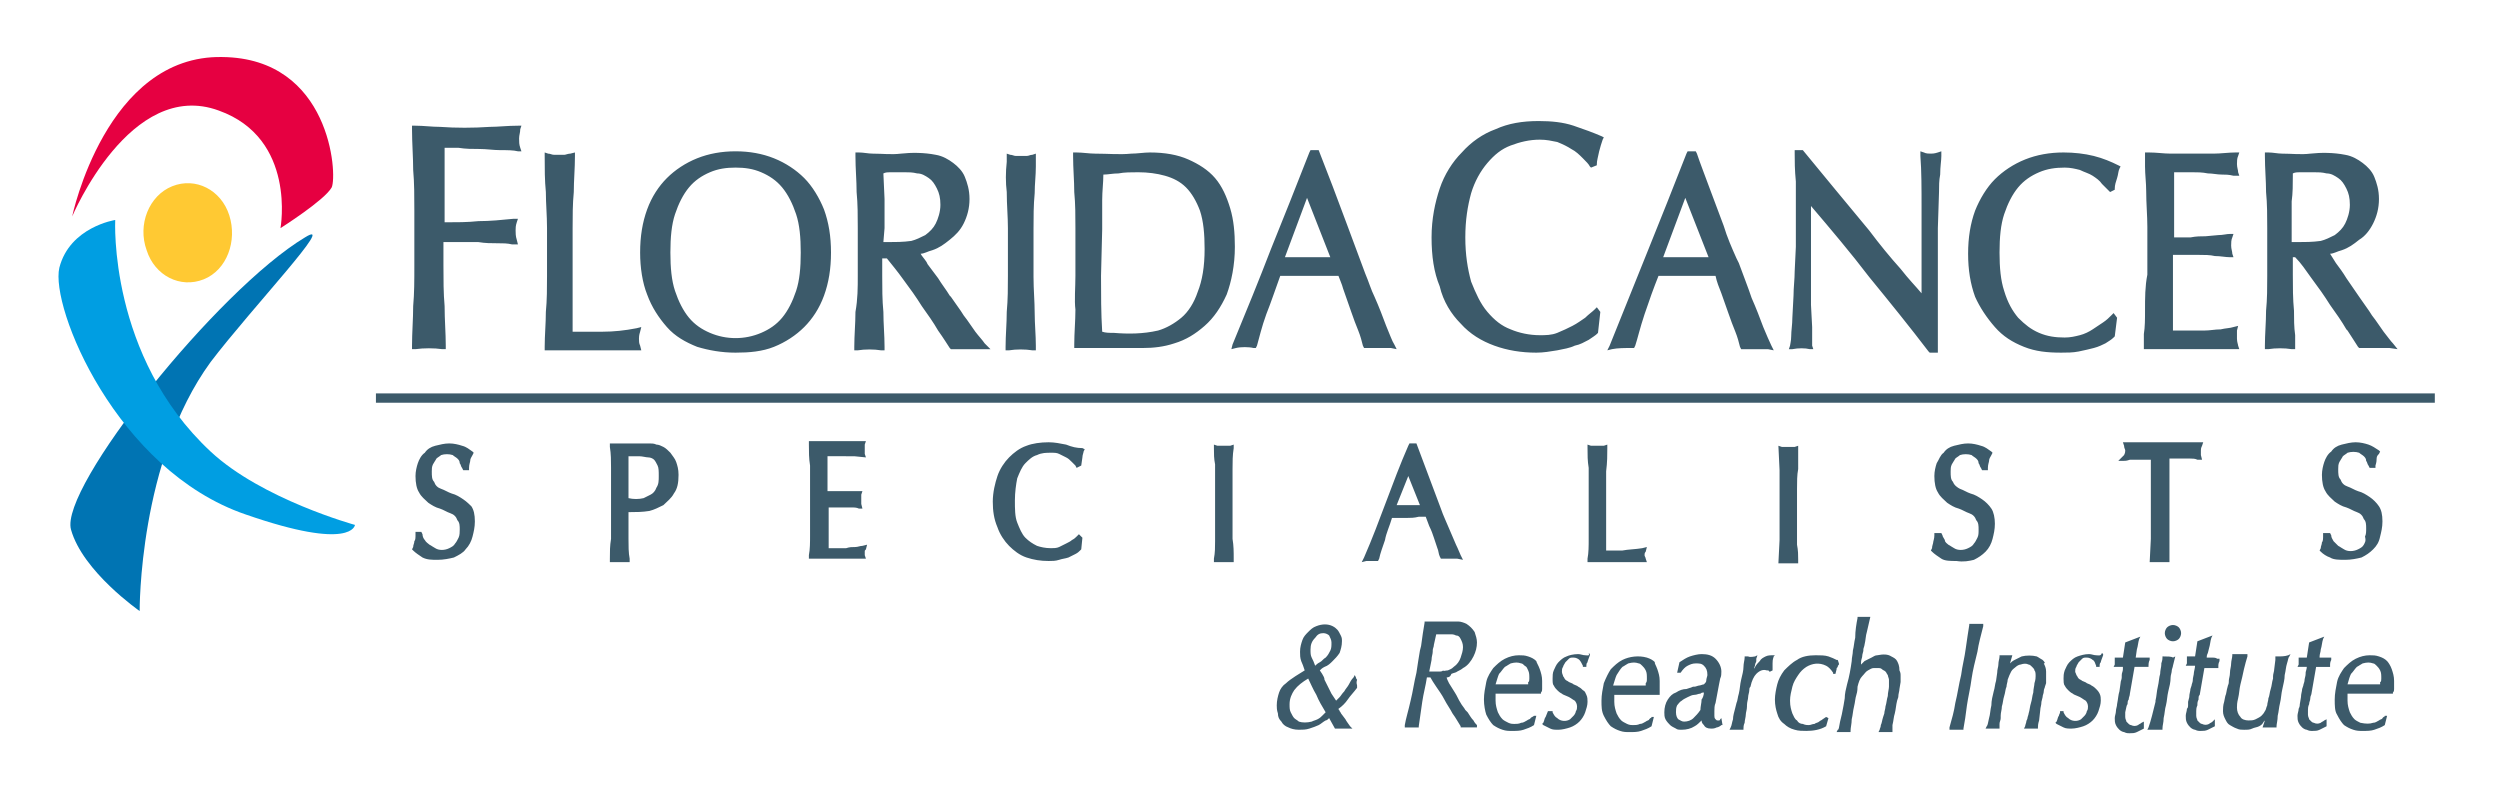
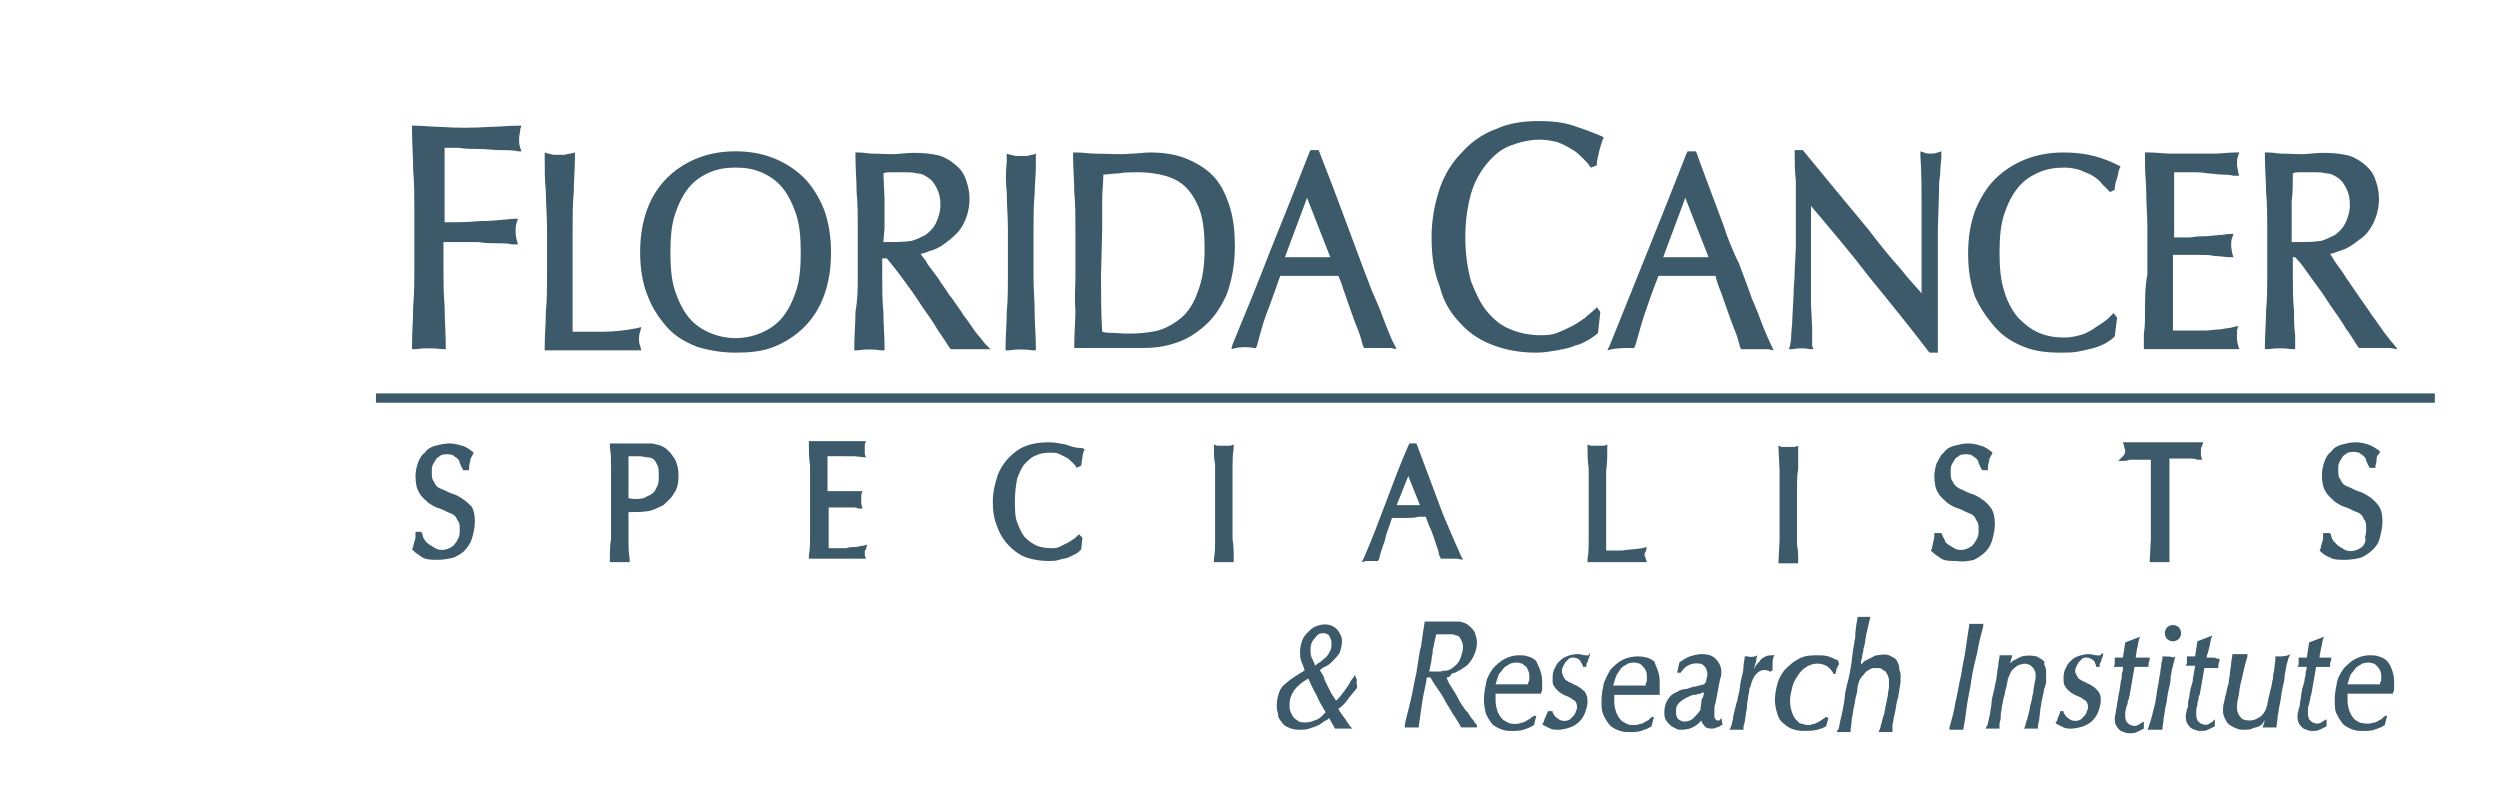
<svg xmlns="http://www.w3.org/2000/svg" version="1.1" id="Paths" x="0px" y="0px" viewBox="0 0 214.8 68" style="enable-background:new 0 0 214.8 68;" xml:space="preserve">
  <style type="text/css">
	.st0{fill:#E60041;}
	.st1{fill:#0074B3;}
	.st2{fill:#FFC933;}
	.st3{fill:#009EE2;}
	.st4{fill:#3C5A6A;}
</style>
-   <path class="st0" d="M6.2,18.6c0,0,2.9-13.9,12.9-13.7C28.4,5,29,15,28.5,16.1c-0.6,1.1-4.4,3.5-4.4,3.5s1.4-7.7-5.3-10.1  C11.2,6.7,6.2,18.6,6.2,18.6z" />
-   <path class="st1" d="M12,52.5c0,0-4.9-3.4-5.9-7s12.6-20.6,20.1-25.1c2.9-1.8-4.6,6.1-8.1,10.7C11.9,39.6,12,52.5,12,52.5z" />
-   <path class="st2" d="M12.6,21.5c0.7,2.2,2.9,3.3,4.9,2.5s2.9-3.3,2.2-5.5c-0.7-2.2-2.9-3.3-4.9-2.5C12.8,16.8,11.8,19.3,12.6,21.5z" />
-   <path class="st3" d="M9.9,18.9c0,0-3.9,0.6-4.8,4.1c-0.8,3.4,4.9,17.4,16,21.2c9.2,3.2,9.4,0.9,9.4,0.9s-8-2.2-12.4-6.3  C9.3,30.6,9.9,18.9,9.9,18.9z" />
  <path class="st4" d="M35.6,22.8v-4.7c0-1.2,0-2.4-0.1-3.5l0,0c0-1.1-0.1-2.3-0.1-3.5v-0.3h0.3c0.7,0,1.4,0.1,2.1,0.1  c1.4,0.1,2.8,0.1,4.3,0c0.7,0,1.5-0.1,2.4-0.1h0.3l-0.1,0.3c0,0.3-0.1,0.5-0.1,0.8s0,0.5,0.1,0.8l0.1,0.3h-0.3  c-0.4-0.1-0.9-0.1-1.5-0.1s-1.2-0.1-1.8-0.1s-1.2,0-1.8-0.1c-0.5,0-0.9,0-1.2,0c0,0.5,0,1.1,0,1.6c0,0.6,0,1.2,0,1.7  c0,0.6,0,1.2,0,1.7s0,0.9,0,1.4c1,0,2,0,2.9-0.1c1,0,2-0.1,3-0.2h0.4l-0.1,0.3c-0.1,0.3-0.1,0.5-0.1,0.7s0,0.5,0.1,0.8l0.1,0.4  L44,21c-0.4-0.1-0.8-0.1-1.3-0.1s-1,0-1.6-0.1c-0.5,0-1.1,0-1.6,0h-1.4v2c0,1.2,0,2.4,0.1,3.5c0,1.2,0.1,2.3,0.1,3.4V30L38,30  c-0.7-0.1-1.6-0.1-2.3,0h-0.3v-0.3c0-1.1,0.1-2.3,0.1-3.4C35.6,25.2,35.6,24.1,35.6,22.8z M46.9,16.5c0,1,0.1,2,0.1,3.1v4.1  c0,1,0,2.1-0.1,3.1c0,1-0.1,2-0.1,3v0.3h0.3c0.6,0,1.3,0,1.9,0h3.9c0.7,0,1.3,0,1.9,0h0.3L55,29.7c-0.1-0.2-0.1-0.4-0.1-0.6  c0-0.1,0-0.3,0.1-0.6l0.1-0.4l-0.4,0.1c-1,0.2-2,0.3-2.9,0.3c-0.8,0-1.7,0-2.6,0c0-1.1,0-2.3,0-3.7c0-1.5,0-3.2,0-5.2  c0-1,0-2.1,0.1-3.1c0-1,0.1-2,0.1-3.1v-0.3L49,13.2c-0.2,0-0.4,0.1-0.5,0.1c-0.3,0-0.6,0-0.9,0c-0.2,0-0.3-0.1-0.5-0.1l-0.3-0.1v0.3  C46.8,14.5,46.8,15.5,46.9,16.5z M55.6,25.3c-0.4-1-0.6-2.3-0.6-3.6c0-1.4,0.2-2.6,0.6-3.7l0,0c0.4-1.1,1-2,1.7-2.7s1.6-1.3,2.6-1.7  S62,13,63.2,13c1.2,0,2.3,0.2,3.3,0.6c1,0.4,1.9,1,2.6,1.7s1.3,1.7,1.7,2.7c0.4,1.1,0.6,2.3,0.6,3.7c0,1.4-0.2,2.6-0.6,3.7  s-1,2-1.7,2.7s-1.6,1.3-2.6,1.7c-1,0.4-2.1,0.5-3.3,0.5s-2.3-0.2-3.3-0.5c-1-0.4-1.9-0.9-2.6-1.7C56.6,27.3,56,26.4,55.6,25.3z   M57.6,21.7c0,1.3,0.1,2.4,0.4,3.3c0.3,0.9,0.7,1.7,1.2,2.3c0.5,0.6,1.1,1,1.8,1.3c1.4,0.6,3,0.6,4.4,0c0.7-0.3,1.3-0.7,1.8-1.3  c0.5-0.6,0.9-1.4,1.2-2.3c0.3-0.9,0.4-2,0.4-3.3s-0.1-2.4-0.4-3.3s-0.7-1.7-1.2-2.3c-0.5-0.6-1.1-1-1.8-1.3  c-0.7-0.3-1.4-0.4-2.2-0.4s-1.5,0.1-2.2,0.4c-0.7,0.3-1.3,0.7-1.8,1.3c-0.5,0.6-0.9,1.4-1.2,2.3C57.7,19.3,57.6,20.4,57.6,21.7z   M73.7,23.7v-4.1c0-1,0-2.1-0.1-3.1c0-1-0.1-2-0.1-3.1v-0.3h0.3c0.4,0,0.8,0.1,1.2,0.1c0.8,0,1.6,0.1,2.4,0c0.9-0.1,2-0.1,3,0.1  c0.6,0.1,1.1,0.4,1.5,0.7s0.8,0.7,1,1.2s0.4,1.1,0.4,1.9c0,0.8-0.2,1.5-0.5,2.1s-0.7,1-1.2,1.4s-0.9,0.7-1.5,0.9  c-0.4,0.1-0.7,0.3-1,0.3c0.1,0.2,0.3,0.4,0.5,0.7l0.1,0.2c0.3,0.4,0.6,0.8,0.9,1.2c0.3,0.5,0.7,1,1,1.5l0.1,0.1  c0.4,0.6,0.8,1.1,1.1,1.6c0.4,0.5,0.7,1,1,1.4s0.6,0.7,0.8,1l0.5,0.5l-0.8,0c-0.2,0-0.4,0-0.6,0h-1.2c-0.2,0-0.4,0-0.6,0h-0.2  l-0.1-0.1c-0.2-0.3-0.5-0.8-1-1.5c-0.4-0.7-0.9-1.4-1.4-2.1c-0.5-0.8-1-1.5-1.6-2.3c-0.5-0.7-1-1.3-1.4-1.8h-0.4v1.5  c0,1,0,2.1,0.1,3.1c0,1,0.1,2,0.1,3v0.3h-0.3c-0.6-0.1-1.4-0.1-2,0h-0.3v-0.3c0-1,0.1-2,0.1-3C73.7,25.7,73.7,24.7,73.7,23.7z   M75.9,20.8c0.1,0,0.3,0,0.4,0l0,0c0.6,0,1.3,0,2-0.1c0.4-0.1,0.8-0.3,1.2-0.5c0.4-0.3,0.7-0.6,0.9-1c0.2-0.4,0.4-1,0.4-1.6  s-0.1-1-0.3-1.4c-0.2-0.4-0.4-0.7-0.7-0.9c-0.3-0.2-0.6-0.4-1-0.4c-0.4-0.1-0.7-0.1-1.1-0.1c-0.5,0-0.9,0-1.2,0  c-0.2,0-0.4,0-0.6,0.1l0.1,2.2c0,0.9,0,1.7,0,2.5L75.9,20.8L75.9,20.8z M86.5,16.5c0,1.1,0.1,2.1,0.1,3.1v4.1c0,1,0,2-0.1,3.1  c0,1-0.1,2-0.1,3v0.3h0.3c0.6-0.1,1.4-0.1,2,0H89v-0.4c0-0.9-0.1-1.9-0.1-2.8c0-1-0.1-2-0.1-3.1v-4.1c0-1,0-2.1,0.1-3.1  c0-0.8,0.1-1.5,0.1-2.3v-1.1l-0.3,0.1c-0.2,0-0.3,0.1-0.5,0.1c-0.3,0-0.6,0-0.9,0c-0.2,0-0.3-0.1-0.5-0.1l-0.3-0.1v0.7  C86.4,14.8,86.4,15.7,86.5,16.5z M92.4,23.7v-4.1c0-1,0-2.1-0.1-3.1l0,0c0-1-0.1-2-0.1-3.1v-0.3h0.3c0.5,0,1.1,0.1,1.6,0.1  c1.1,0,2.1,0.1,3.1,0c0.5,0,1.1-0.1,1.6-0.1c1.3,0,2.4,0.2,3.3,0.6c0.9,0.4,1.7,0.9,2.3,1.6c0.6,0.7,1,1.6,1.3,2.6  c0.3,1,0.4,2.1,0.4,3.3c0,1.6-0.3,3-0.7,4.1c-0.5,1.1-1.1,2-1.9,2.7s-1.6,1.2-2.6,1.5c-0.9,0.3-1.8,0.4-2.7,0.4c-0.5,0-0.9,0-1.4,0  s-0.9,0-1.4,0H94c-0.5,0-0.9,0-1.4,0h-0.3v-0.3c0-1,0.1-2,0.1-3C92.3,25.8,92.4,24.7,92.4,23.7z M94.6,23.7c0,1.6,0,3.2,0.1,4.8  c0.3,0.1,0.6,0.1,1,0.1c1.2,0.1,2.5,0.1,3.8-0.2c0.7-0.2,1.4-0.6,2-1.1s1.1-1.3,1.4-2.2c0.4-1,0.6-2.2,0.6-3.7  c0-1.3-0.1-2.4-0.4-3.3c-0.3-0.8-0.7-1.5-1.2-2s-1.1-0.8-1.8-1c-0.7-0.2-1.5-0.3-2.3-0.3c-0.6,0-1.2,0-1.7,0.1  c-0.5,0-0.9,0.1-1.3,0.1c0,0.7-0.1,1.4-0.1,2.2c0,0.8,0,1.7,0,2.5L94.6,23.7L94.6,23.7z M105.9,29.6c1.2-2.9,2.3-5.6,3.3-8.2  c1.1-2.7,2.2-5.5,3.3-8.3l0.1-0.2h0.7l1.2,3.1c0.4,1.1,0.8,2.1,1.2,3.2l1.6,4.3c0.3,0.7,0.5,1.4,0.8,2c0.4,0.9,0.7,1.7,1,2.5  c0.3,0.7,0.5,1.3,0.7,1.6L120,30l-0.5-0.1c-0.2,0-0.3,0-0.5,0h-1.1c-0.2,0-0.3,0-0.5,0h-0.2l-0.1-0.2c-0.1-0.4-0.2-0.8-0.4-1.3  c-0.2-0.5-0.4-1-0.6-1.6l-0.7-2c-0.1-0.4-0.3-0.8-0.4-1.1c-0.4,0-0.7,0-1.1,0h-0.1c-0.9,0-1.8,0-2.7,0H111c-0.3,0-0.7,0-1,0  c-0.4,1.1-0.8,2.3-1.2,3.3c-0.4,1.1-0.6,2-0.8,2.7l-0.1,0.2h-0.2c-0.4-0.1-1.1-0.1-1.5,0l-0.4,0.1L105.9,29.6z M110.4,22.1  c0.3,0,0.5,0,0.8,0c0.8,0,1.5,0,2.3,0c0.3,0,0.5,0,0.8,0l-2-5.1L110.4,22.1z M125.5,27.8c0.8,0.9,1.8,1.5,2.9,1.9  c1.1,0.4,2.3,0.6,3.6,0.6c0.6,0,1.2-0.1,1.8-0.2c0.5-0.1,1.1-0.2,1.5-0.4c0.5-0.1,0.8-0.3,1.2-0.5c0.3-0.2,0.6-0.4,0.7-0.5l0.1-0.1  l0.2-1.8l-0.3-0.4l-0.2,0.2c-0.2,0.2-0.5,0.4-0.8,0.7c-0.3,0.2-0.7,0.5-1.1,0.7c-0.4,0.2-0.8,0.4-1.3,0.6s-1,0.2-1.5,0.2  c-0.9,0-1.8-0.2-2.5-0.5c-0.8-0.3-1.4-0.8-2-1.5c-0.6-0.7-1-1.6-1.4-2.6c-0.3-1.1-0.5-2.3-0.5-3.8s0.2-2.7,0.5-3.8  c0.3-1,0.8-1.9,1.4-2.6c0.6-0.7,1.2-1.2,2-1.5s1.6-0.5,2.5-0.5c0.6,0,1,0.1,1.5,0.2c0.5,0.2,0.9,0.4,1.2,0.6c0.4,0.2,0.7,0.5,1,0.8  s0.5,0.5,0.6,0.7l0.1,0.1l0.5-0.2v-0.1c0-0.3,0.1-0.6,0.2-1.1c0.1-0.4,0.2-0.7,0.3-1l0.1-0.2l-0.2-0.1c-0.7-0.3-1.5-0.6-2.4-0.9  c-0.9-0.3-1.9-0.4-3-0.4c-1.4,0-2.6,0.2-3.7,0.7c-1.1,0.4-2.1,1.1-2.9,2c-0.8,0.8-1.5,1.9-1.9,3.1s-0.7,2.6-0.7,4.2s0.2,3,0.7,4.2  C124,25.9,124.7,27,125.5,27.8z M138.5,30l-0.4,0.1l0.2-0.4c1-2.5,2.1-5.2,3.3-8.2c1.1-2.7,2.2-5.5,3.3-8.3L145,13h0.7l0.1,0.2  c0.3,0.9,0.7,1.9,1.1,3c0.4,1.1,0.8,2.1,1.2,3.2c0.3,1,0.7,1.9,1.1,2.8l0.2,0.4c0.4,1.1,0.8,2.1,1.1,3c0.4,0.9,0.7,1.7,1,2.5  c0.3,0.7,0.5,1.2,0.7,1.6l0.2,0.4l-0.5-0.1c-0.2,0-0.4,0-0.5,0h-1.1c-0.2,0-0.3,0-0.5,0h-0.2l-0.1-0.2c-0.1-0.4-0.2-0.8-0.4-1.3  s-0.4-1-0.6-1.6l-0.6-1.7c-0.2-0.5-0.4-1-0.5-1.5c-0.4,0-0.8,0-1.1,0c-1,0-1.9,0-2.7,0h-0.1c-0.3,0-0.7,0-1,0  c-0.4,1-0.8,2.1-1.2,3.3c-0.4,1.2-0.6,2.1-0.8,2.7l-0.1,0.2h-0.2C139.6,29.9,139,29.9,138.5,30z M142.9,22.1c0.3,0,0.5,0,0.8,0  c0.8,0,1.5,0,2.3,0c0.3,0,0.5,0,0.8,0l-2-5.1L142.9,22.1z M155.5,30h0.3l-0.1-0.3c0-0.1,0-0.4,0-0.7c0-0.3,0-0.6,0-0.9l-0.1-1.9  c0-0.6,0-1.1,0-1.6v-0.7c0-0.3,0-0.6,0-0.9v-0.5c0-0.3,0-0.5,0-0.7c0-1.3,0-2.3,0-3c0-0.4,0-0.8,0-1.1c1.7,2,3.4,4,5,6.1l0,0  c1.8,2.2,3.5,4.3,5.1,6.4l0.1,0.1h0.7v-1c0-0.4,0-0.8,0-1.3s0-1.1,0-1.7v-1.8c0-0.6,0-1.1,0-1.7v-1.4c0-0.5,0-1.1,0-1.8l0.1-3.1  c0-0.5,0-1,0.1-1.5c0-0.7,0.1-1.2,0.1-1.6V13l-0.3,0.1c-0.3,0.1-0.5,0.1-0.6,0.1c-0.2,0-0.4,0-0.6-0.1L165,13v0.4  c0.1,1.3,0.1,2.8,0.1,4.4c0,1.6,0,3.2,0,4.8v2.6c-0.5-0.6-1.1-1.2-1.8-2.1c-0.9-1-1.8-2.1-2.7-3.3c-1-1.2-1.9-2.3-2.9-3.5l-2.8-3.4  h-0.7v0.3c0,0.6,0,1.4,0.1,2.4v0.6c0,1,0,2.1,0,3.3c0,0.5,0,1.1,0,1.7l-0.1,2.1c0,0.7-0.1,1.4-0.1,2.1l-0.1,1.9  c0,0.6-0.1,1.1-0.1,1.6c0,0.4-0.1,0.7-0.1,0.8l-0.1,0.3h0.3C154.5,29.9,155.1,29.9,155.5,30z M171.4,28.1c0.7,0.8,1.5,1.3,2.5,1.7  c1,0.4,2,0.5,3.2,0.5c0.5,0,1,0,1.5-0.1s0.9-0.2,1.3-0.3c0.4-0.1,0.8-0.3,1-0.4c0.3-0.2,0.5-0.3,0.7-0.5l0.1-0.1l0.2-1.6l-0.3-0.4  l-0.2,0.2c-0.2,0.2-0.4,0.4-0.7,0.6s-0.6,0.4-0.9,0.6c-0.3,0.2-0.7,0.4-1.1,0.5c-0.4,0.1-0.8,0.2-1.3,0.2c-0.8,0-1.5-0.1-2.2-0.4  s-1.2-0.7-1.8-1.3c-0.5-0.6-0.9-1.3-1.2-2.3c-0.3-0.9-0.4-2-0.4-3.3s0.1-2.4,0.4-3.3c0.3-0.9,0.7-1.7,1.2-2.3c0.5-0.6,1.1-1,1.8-1.3  s1.4-0.4,2.2-0.4c0.5,0,0.9,0.1,1.3,0.2c0.4,0.2,0.8,0.3,1.1,0.5s0.6,0.4,0.8,0.7c0.2,0.2,0.4,0.4,0.6,0.6l0.1,0.1l0.4-0.2v-0.1  c0-0.3,0.1-0.6,0.2-0.9c0.1-0.3,0.1-0.6,0.2-0.8l0.1-0.2l-0.2-0.1c-0.6-0.3-1.3-0.6-2.1-0.8s-1.7-0.3-2.6-0.3  c-1.2,0-2.3,0.2-3.3,0.6c-1,0.4-1.9,1-2.6,1.7c-0.7,0.7-1.3,1.7-1.7,2.7c-0.4,1.1-0.6,2.3-0.6,3.7s0.2,2.6,0.6,3.7  C170.1,26.4,170.7,27.3,171.4,28.1z M184.3,26.7c0,0.7,0,1.4-0.1,2V30h0.3c0.6,0,1.3,0,1.9,0h3.8c0.6,0,1.3,0,1.9,0h0.3l-0.1-0.3  c0-0.1-0.1-0.3-0.1-0.6c0-0.1,0-0.2,0-0.4c0-0.1,0-0.2,0-0.3l0.1-0.4l-0.4,0.1c-0.3,0.1-0.7,0.1-1.1,0.2c-0.5,0-0.9,0.1-1.4,0.1  s-1,0-1.5,0h-1.2c0-0.3,0-0.6,0-1.1c0-0.6,0-1.3,0-2.2v-2.3c0-0.2,0-0.5,0-0.7c0-0.1,0-0.1,0-0.2c0.2,0,0.5,0,0.8,0  c0.4,0,0.9,0,1.4,0s1,0,1.4,0.1c0.5,0,0.9,0.1,1.3,0.1h0.3l-0.1-0.3c0-0.2-0.1-0.4-0.1-0.7c0-0.2,0-0.5,0.1-0.7l0.1-0.3h-0.3  c-0.3,0-0.6,0.1-1,0.1l-1.1,0.1c-0.4,0-0.8,0-1.3,0.1c-0.4,0-0.9,0-1.4,0c0-0.2,0-0.4,0-0.7v-0.4c0-0.6,0-1.2,0-1.8  c0-0.6,0-1.1,0-1.5s0-0.8,0-1.2c0.6,0,1.1,0,1.5,0c0.5,0,0.9,0,1.4,0.1c0.4,0,0.8,0.1,1.2,0.1c0.3,0,0.6,0,1,0.1h0.5l-0.1-0.3  c0-0.2-0.1-0.4-0.1-0.7c0-0.2,0-0.5,0.1-0.7l0.1-0.3h-0.3c-0.6,0-1.3,0.1-1.9,0.1c-1.2,0-2.5,0-3.7,0c-0.6,0-1.2-0.1-1.9-0.1h-0.3  v1.2c0,0.7,0.1,1.4,0.1,2.1c0,1.1,0.1,2.1,0.1,3.1v4.1C184.3,24.6,184.3,25.6,184.3,26.7z M194.8,23.7v-4.1c0-1,0-2.1-0.1-3.1l0,0  c0-1-0.1-2-0.1-3.1v-0.3h0.3c0.4,0,0.8,0.1,1.2,0.1c0.8,0,1.6,0.1,2.4,0c0.9-0.1,2-0.1,3,0.1c0.6,0.1,1.1,0.4,1.5,0.7s0.8,0.7,1,1.2  s0.4,1.1,0.4,1.9c0,0.8-0.2,1.5-0.5,2.1s-0.7,1.1-1.2,1.4c-0.5,0.4-0.9,0.7-1.5,0.9c-0.4,0.1-0.7,0.3-1,0.3l0.5,0.8  c0.3,0.4,0.6,0.8,0.9,1.3l1.1,1.6c0.4,0.6,0.8,1.1,1.1,1.6c0.4,0.5,0.7,1,1,1.4c0.4,0.5,0.6,0.8,0.8,1L206,30l-0.7-0.1  c-0.2,0-0.4,0-0.6,0h-1.2c-0.2,0-0.4,0-0.6,0h-0.2l-0.1-0.1c-0.2-0.3-0.5-0.8-0.9-1.4l-0.1-0.1c-0.4-0.7-0.9-1.4-1.4-2.1  c-0.5-0.8-1-1.5-1.6-2.3c-0.5-0.7-0.9-1.3-1.4-1.8H197v1.5c0,1,0,2.1,0.1,3.1c0,0.7,0,1.4,0.1,2.1V30h-0.3c-0.6-0.1-1.4-0.1-2,0  h-0.3v-0.3c0-1,0.1-2,0.1-3C194.8,25.7,194.8,24.7,194.8,23.7z M197,20.8c0.1,0,0.3,0,0.4,0l0,0c0.6,0,1.3,0,2-0.1  c0.4-0.1,0.8-0.3,1.2-0.5c0.4-0.3,0.7-0.6,0.9-1s0.4-1,0.4-1.6s-0.1-1-0.3-1.4s-0.4-0.7-0.7-0.9s-0.6-0.4-1-0.4  c-0.4-0.1-0.7-0.1-1.1-0.1c-0.5,0-0.9,0-1.2,0c-0.2,0-0.4,0-0.6,0.1v0.2c0,0.7,0,1.5-0.1,2.2c0,0.8,0,1.7,0,2.5v1H197z M39.8,42.9  c-0.3-0.2-0.6-0.4-1-0.5c-0.3-0.1-0.6-0.3-0.9-0.4c-0.3-0.1-0.5-0.3-0.6-0.6c-0.2-0.2-0.2-0.5-0.2-0.9c0-0.2,0-0.4,0.1-0.6  c0.1-0.2,0.2-0.3,0.3-0.5c0.1-0.1,0.3-0.2,0.4-0.3c0.3-0.1,0.7-0.1,1,0c0.1,0.1,0.3,0.2,0.4,0.3c0.1,0.1,0.2,0.2,0.2,0.4  c0.1,0.1,0.1,0.3,0.2,0.4l0.1,0.2h0.5v-0.2c0-0.3,0.1-0.5,0.1-0.6c0-0.2,0.1-0.3,0.2-0.5l0.1-0.2l-0.1-0.1c-0.3-0.2-0.5-0.4-0.9-0.5  c-0.3-0.1-0.7-0.2-1.1-0.2c-0.4,0-0.8,0.1-1.2,0.2c-0.4,0.1-0.7,0.3-0.9,0.6c-0.3,0.2-0.5,0.6-0.6,0.9c-0.1,0.3-0.2,0.7-0.2,1.1  c0,0.6,0.1,1.1,0.3,1.4c0.2,0.4,0.5,0.6,0.8,0.9c0.3,0.2,0.6,0.4,1,0.5c0.3,0.1,0.6,0.3,0.9,0.4c0.3,0.1,0.5,0.3,0.6,0.6  c0.2,0.2,0.2,0.5,0.2,0.8c0,0.2,0,0.5-0.1,0.7s-0.2,0.4-0.3,0.5c-0.1,0.2-0.3,0.3-0.5,0.4c-0.4,0.2-0.9,0.2-1.2,0  c-0.2-0.1-0.3-0.2-0.5-0.3c-0.1-0.1-0.3-0.2-0.4-0.4l0,0c-0.1-0.1-0.2-0.3-0.2-0.5l-0.1-0.2h-0.5v0.2c0,0.3,0,0.5-0.1,0.6  c0,0.2-0.1,0.3-0.1,0.5l-0.1,0.2l0.1,0.1c0.2,0.2,0.5,0.4,0.8,0.6c0.4,0.2,0.8,0.2,1.3,0.2s1-0.1,1.4-0.2c0.4-0.2,0.8-0.4,1-0.7  c0.3-0.3,0.5-0.7,0.6-1.1c0.1-0.4,0.2-0.8,0.2-1.3c0-0.6-0.1-1-0.3-1.3C40.4,43.4,40.1,43.1,39.8,42.9z M58.1,39.7  c0.1,0.3,0.2,0.6,0.2,1.1c0,0.7-0.1,1.2-0.4,1.6c-0.2,0.4-0.6,0.7-0.9,1c-0.4,0.2-0.8,0.4-1.2,0.5C55.2,44,54.6,44,54.2,44  c-0.1,0-0.1,0-0.2,0v0.5c0,0.6,0,1.2,0,1.8s0,1.2,0.1,1.7v0.3h-0.3c-0.4,0-0.8,0-1.1,0h-0.3V48c0-0.6,0-1.1,0.1-1.7  c0-0.6,0-1.2,0-1.8V42c0-0.6,0-1.2,0-1.8s0-1.2-0.1-1.8v-0.3h0.3c0.1,0,0.3,0,0.5,0h0.1c0.3,0,0.5,0,0.9,0c0.2,0,0.3,0,0.4,0  c0.1,0,0.2,0,0.3,0H55c0.3,0,0.4,0,0.7,0h0.1c0.2,0,0.4,0,0.6,0.1c0.2,0,0.4,0.1,0.6,0.2c0.2,0.1,0.4,0.3,0.6,0.5  C57.8,39.2,58,39.4,58.1,39.7z M56.6,40.9c0-0.4,0-0.7-0.1-0.9s-0.2-0.4-0.3-0.5s-0.3-0.2-0.5-0.2s-0.5-0.1-0.8-0.1H54v3.6  c0.4,0.1,0.9,0.1,1.3,0c0.2-0.1,0.4-0.2,0.6-0.3c0.2-0.1,0.4-0.3,0.5-0.6C56.6,41.6,56.6,41.3,56.6,40.9z M74.4,47.2l0.1-0.4  l-0.4,0.1c-0.2,0-0.4,0.1-0.6,0.1c-0.3,0-0.5,0-0.8,0.1c-0.3,0-0.6,0-0.9,0h-0.6c0-0.1,0-0.3,0-0.5c0-0.3,0-0.8,0-1.3v-1.4  c0-0.1,0-0.3,0-0.3l0,0c0.1,0,0.2,0,0.3,0c0.2,0,0.5,0,0.7,0h0.1c0.3,0,0.6,0,0.8,0c0.3,0,0.5,0,0.7,0.1h0.3L74,43.3  c0-0.1,0-0.2,0-0.4c0-0.1,0-0.3,0-0.4l0.1-0.3h-0.5c-0.1,0-0.3,0-0.4,0h-0.6c-0.2,0-0.5,0-0.8,0c-0.2,0-0.4,0-0.7,0  c0-0.1,0-0.3,0-0.5c0-0.3,0-0.7,0-1s0-0.6,0-0.9c0-0.2,0-0.4,0-0.6c0.3,0,0.5,0,0.8,0c0.2,0,0.4,0,0.6,0H73c0.1,0,0.2,0,0.4,0l1,0.1  L74.3,39c0-0.1,0-0.2,0-0.4c0-0.1,0-0.2,0-0.4l0.1-0.3h-0.3c-0.3,0-0.6,0-0.8,0H73c-0.7,0-1.4,0-2.1,0h-0.3c-0.3,0-0.6,0-0.8,0h-0.3  v0.3c0,0.6,0,1.2,0.1,1.8l0,0c0,0.6,0,1.2,0,1.8v2.4c0,0.6,0,1.2,0,1.8s0,1.2-0.1,1.7V48h0.3c0.4,0,0.7,0,1.1,0H73  c0.4,0,0.7,0,1.1,0h0.3l-0.1-0.3c0-0.1,0-0.2,0-0.3S74.3,47.3,74.4,47.2C74.3,47.3,74.4,47.2,74.4,47.2z M91.6,38.2  c-0.5-0.1-1-0.2-1.5-0.2c-0.7,0-1.4,0.1-1.9,0.3c-0.6,0.2-1.1,0.6-1.5,1s-0.8,1-1,1.6s-0.4,1.4-0.4,2.2s0.1,1.5,0.4,2.2  c0.2,0.6,0.6,1.2,1,1.6c0.4,0.4,0.9,0.8,1.5,1s1.2,0.3,1.9,0.3c0.3,0,0.6,0,0.9-0.1s0.5-0.1,0.8-0.2c0.2-0.1,0.4-0.2,0.6-0.3l0,0  c0.2-0.1,0.3-0.2,0.4-0.3l0.1-0.1l0.1-1l-0.3-0.3l-0.2,0.2c-0.1,0.1-0.2,0.2-0.4,0.3c-0.1,0.1-0.3,0.2-0.5,0.3S91.2,46.9,91,47  s-0.5,0.1-0.7,0.1c-0.5,0-0.9-0.1-1.2-0.2c-0.4-0.2-0.7-0.4-1-0.7s-0.5-0.8-0.7-1.3s-0.2-1.2-0.2-1.9s0.1-1.4,0.2-1.9  c0.2-0.5,0.4-1,0.7-1.3c0.3-0.3,0.6-0.6,1-0.7c0.4-0.2,0.8-0.2,1.2-0.2c0.3,0,0.5,0,0.7,0.1s0.4,0.2,0.6,0.3s0.3,0.2,0.5,0.4  c0.1,0.1,0.2,0.2,0.3,0.3l0.1,0.2l0.4-0.2l0.1-0.7c0-0.2,0.1-0.4,0.1-0.5l0.1-0.2L93,38.5C92.5,38.5,92.1,38.4,91.6,38.2z   M105.9,40.3c0-0.6,0-1.2,0.1-1.8v-0.3l-0.3,0.1c-0.1,0-0.1,0-0.2,0h-0.1c-0.2,0-0.3,0-0.5,0h-0.1c-0.1,0-0.1,0-0.2,0l-0.3-0.1v0.3  c0,0.5,0,0.9,0.1,1.4v0.4c0,0.6,0,1.2,0,1.8v2.4c0,0.6,0,1.2,0,1.8v0.2c0,0.5,0,1-0.1,1.5v0.3h0.3c0.4,0,0.8,0,1.1,0h0.3V48  c0-0.6,0-1.1-0.1-1.7c0-0.6,0-1.2,0-1.8V42C105.9,41.4,105.9,40.8,105.9,40.3z M120.9,44.5c-0.2,0-0.5,0-0.7,0s-0.4,0-0.6,0  c-0.2,0.7-0.5,1.3-0.6,1.9c-0.2,0.6-0.4,1.1-0.5,1.6l-0.1,0.2h-0.2c-0.3,0-0.6,0-0.8,0l-0.4,0.1l0.2-0.4c0.7-1.6,1.3-3.2,1.9-4.8  s1.2-3.2,1.9-4.8l0.1-0.2h0.6l2.1,5.6c0.2,0.6,0.5,1.2,0.7,1.7l0.6,1.4c0.2,0.4,0.3,0.7,0.4,0.9l0.2,0.4l-0.5-0.1  c-0.1,0-0.2,0-0.3,0h-0.6c-0.1,0-0.2,0-0.3,0h-0.2l-0.1-0.2c-0.1-0.2-0.1-0.5-0.2-0.7c-0.1-0.3-0.2-0.6-0.3-0.9  c-0.1-0.3-0.2-0.6-0.4-1c-0.1-0.3-0.2-0.5-0.3-0.8c-0.2,0-0.4,0-0.6,0C121.5,44.5,121.2,44.5,120.9,44.5L120.9,44.5z M120.3,43.4  c0.2,0,0.4,0,0.7,0c0.2,0,0.4,0,0.7,0c0.1,0,0.2,0,0.3,0l-1-2.5l-1,2.5C120.1,43.4,120.2,43.4,120.3,43.4z M138.1,38.5v-0.3  l-0.3,0.1c-0.1,0-0.1,0-0.2,0h-0.1c-0.2,0-0.3,0-0.5,0h-0.1c-0.1,0-0.1,0-0.2,0l-0.3-0.1v0.3c0,0.6,0,1.1,0.1,1.7v0.1  c0,0.6,0,1.2,0,1.8v2.4c0,0.6,0,1.2,0,1.8s0,1.2-0.1,1.7v0.3h0.3c0.4,0,0.8,0,1.1,0h2.2c0.4,0,0.7,0,1.1,0h0.4l-0.1-0.3  c0-0.1-0.1-0.2-0.1-0.3s0-0.2,0.1-0.3l0.1-0.4l-0.4,0.1c-0.6,0.1-1.2,0.1-1.7,0.2c-0.4,0-0.9,0-1.4,0v-2c0-0.8,0-1.8,0-3  c0-0.6,0-1.2,0-1.8C138.1,39.7,138.1,39.1,138.1,38.5z M154.5,40.3v-0.5c0-0.4,0-0.8,0-1.2v-0.3l-0.3,0.1c-0.1,0-0.1,0-0.2,0h-0.1  c-0.2,0-0.3,0-0.5,0h-0.1c-0.1,0-0.1,0-0.2,0l-0.3-0.1l0.1,2.1c0,0.6,0,1.2,0,1.8v2.4c0,0.6,0,1.2,0,1.8l-0.1,2h0.3  c0.4,0,0.8,0,1.1,0h0.3v-0.3c0-0.4,0-0.8-0.1-1.3v-0.5c0-0.6,0-1.2,0-1.8V42C154.4,41.4,154.4,40.8,154.5,40.3z M169.6,48.1  c0.4-0.2,0.7-0.4,1-0.7s0.5-0.7,0.6-1.1c0.1-0.4,0.2-0.8,0.2-1.3s-0.1-1-0.3-1.3s-0.5-0.6-0.8-0.8s-0.6-0.4-1-0.5  c-0.3-0.1-0.6-0.3-0.9-0.4c-0.2-0.1-0.5-0.3-0.6-0.6c-0.2-0.2-0.2-0.5-0.2-0.9c0-0.2,0-0.4,0.1-0.6c0.1-0.2,0.2-0.3,0.3-0.5  c0.1-0.1,0.3-0.2,0.4-0.3c0.3-0.1,0.7-0.1,1,0c0.1,0.1,0.3,0.2,0.4,0.3c0.1,0.1,0.2,0.2,0.2,0.4c0.1,0.1,0.1,0.3,0.2,0.4l0.1,0.2  h0.5v-0.2c0-0.3,0.1-0.5,0.1-0.6c0-0.2,0.1-0.3,0.2-0.5l0.1-0.2l-0.1-0.1c-0.3-0.2-0.5-0.4-0.9-0.5c-0.3-0.1-0.7-0.2-1.1-0.2  c-0.4,0-0.8,0.1-1.2,0.2c-0.4,0.1-0.7,0.3-0.9,0.6c-0.3,0.2-0.4,0.6-0.6,0.9c-0.1,0.3-0.2,0.7-0.2,1.1c0,0.6,0.1,1.1,0.3,1.4  c0.2,0.4,0.5,0.6,0.8,0.9c0.3,0.2,0.6,0.4,1,0.5c0.3,0.1,0.6,0.3,0.9,0.4c0.3,0.1,0.5,0.3,0.6,0.6c0.2,0.2,0.2,0.5,0.2,0.8  s0,0.5-0.1,0.7s-0.2,0.4-0.3,0.5c-0.1,0.2-0.3,0.3-0.5,0.4c-0.4,0.2-0.9,0.2-1.2,0c-0.2-0.1-0.3-0.2-0.5-0.3  c-0.1-0.1-0.3-0.2-0.3-0.4l0,0c-0.1-0.2-0.2-0.3-0.2-0.4l-0.1-0.2h-0.6V46c0,0.3-0.1,0.5-0.1,0.6s-0.1,0.3-0.1,0.5l-0.1,0.2l0.1,0.1  c0.2,0.2,0.5,0.4,0.8,0.6c0.3,0.2,0.8,0.2,1.3,0.2C168.7,48.3,169.2,48.2,169.6,48.1z M182,39.6h0.4c0.2,0,0.3,0,0.6-0.1  c0.2,0,0.4,0,0.7,0c0.2,0,0.5,0,0.7,0c0.1,0,0.3,0,0.4,0c0,0.9,0,1.7,0,2.6v2.4c0,0.6,0,1.2,0,1.8l-0.1,2h0.3c0.4,0,0.8,0,1.1,0h0.3  V48c0-0.4,0-0.8,0-1.2v-0.5c0-0.6,0-1.2,0-1.8V42c0-0.9,0-1.7,0-2.6c0.1,0,0.3,0,0.4,0c0.2,0,0.4,0,0.7,0c0.2,0,0.5,0,0.7,0  s0.4,0,0.6,0.1h0.4l-0.1-0.4c0-0.1,0-0.2,0-0.4c0-0.1,0-0.2,0.1-0.4l0.1-0.3H189c-0.4,0-0.8,0-1.2,0h-0.4c-1,0-2.1,0-3.1,0h-0.4  c-0.4,0-0.8,0-1.2,0h-0.3l0.1,0.3c0,0.2,0.1,0.3,0.1,0.4c0,0.1,0,0.2-0.1,0.4L182,39.6z M203.1,46.8c-0.1,0.2-0.3,0.3-0.5,0.4  c-0.4,0.2-0.9,0.2-1.2,0c-0.2-0.1-0.3-0.2-0.5-0.3c-0.1-0.1-0.3-0.3-0.4-0.4c-0.1-0.2-0.2-0.3-0.2-0.5l-0.1-0.2h-0.6V46  c0,0.3,0,0.5-0.1,0.6c0,0.2-0.1,0.3-0.1,0.5l-0.1,0.2l0.1,0.1c0.2,0.2,0.5,0.4,0.8,0.5c0.3,0.2,0.8,0.2,1.3,0.2s1-0.1,1.4-0.2  c0.4-0.2,0.7-0.4,1-0.7s0.5-0.6,0.6-1.1c0.1-0.4,0.2-0.8,0.2-1.3c0-0.6-0.1-1-0.3-1.3s-0.5-0.6-0.8-0.8s-0.6-0.4-1-0.5  c-0.3-0.1-0.6-0.3-0.9-0.4c-0.3-0.1-0.5-0.3-0.6-0.6c-0.2-0.2-0.2-0.5-0.2-0.9c0-0.2,0-0.4,0.1-0.6c0.1-0.2,0.2-0.3,0.3-0.5  c0.1-0.1,0.3-0.2,0.4-0.3c0.3-0.1,0.7-0.1,1,0c0.1,0.1,0.3,0.2,0.4,0.3c0.1,0.1,0.2,0.2,0.2,0.4c0.1,0.1,0.1,0.3,0.2,0.4l0.1,0.2  h0.5V40c0.1-0.3,0.1-0.5,0.1-0.6c0-0.2,0.1-0.3,0.2-0.4l0.1-0.2l-0.1-0.1c-0.3-0.2-0.6-0.4-0.9-0.5c-0.3-0.1-0.7-0.2-1.1-0.2  c-0.4,0-0.8,0.1-1.2,0.2c-0.4,0.1-0.7,0.3-0.9,0.6c-0.3,0.2-0.5,0.6-0.6,0.9c-0.1,0.3-0.2,0.7-0.2,1.1c0,0.6,0.1,1.1,0.3,1.4  c0.2,0.4,0.5,0.6,0.8,0.9c0.3,0.2,0.6,0.4,1,0.5c0.3,0.1,0.6,0.3,0.9,0.4c0.3,0.1,0.5,0.3,0.6,0.6c0.2,0.2,0.2,0.5,0.2,0.8  s0,0.5-0.1,0.7C203.3,46.5,203.2,46.6,203.1,46.8z M32.3,33.8v0.8h176.9v-0.8H32.3z M116.6,58.9L116.6,58.9v0.2  c-0.3,0.4-0.6,0.7-0.8,1c-0.2,0.3-0.5,0.6-0.8,0.8c0,0.1,0.1,0.1,0.1,0.2c0.1,0.1,0.1,0.2,0.2,0.3l0.3,0.4c0.1,0.2,0.2,0.3,0.4,0.6  l0.2,0.2h-0.3c-0.2,0-0.3,0-0.5,0h-0.3c-0.1,0-0.2,0-0.3,0h-0.1l-0.5-0.9c-0.1,0.1-0.2,0.2-0.3,0.2l0,0c-0.2,0.1-0.4,0.3-0.6,0.4  c-0.2,0.1-0.5,0.2-0.8,0.3s-0.6,0.1-0.9,0.1c-0.4,0-0.7-0.1-0.9-0.2c-0.3-0.1-0.5-0.3-0.6-0.5c-0.2-0.2-0.3-0.4-0.3-0.7  c-0.1-0.3-0.1-0.5-0.1-0.7c0-0.4,0.1-0.8,0.2-1.1s0.3-0.6,0.6-0.8c0.2-0.2,0.5-0.4,0.8-0.6c0.3-0.2,0.5-0.3,0.8-0.5  c-0.1-0.3-0.2-0.6-0.3-0.8c-0.1-0.3-0.1-0.5-0.1-0.8c0-0.4,0.1-0.7,0.2-1s0.3-0.5,0.5-0.7s0.4-0.4,0.7-0.5c0.5-0.2,1-0.2,1.4,0  c0.2,0.1,0.3,0.2,0.4,0.3s0.2,0.3,0.3,0.5c0.1,0.2,0.1,0.3,0.1,0.5c0,0.4-0.1,0.7-0.2,1c-0.2,0.3-0.4,0.5-0.6,0.7s-0.4,0.4-0.7,0.5  c-0.2,0.1-0.3,0.2-0.4,0.3l0.2,0.3c0.1,0.2,0.2,0.3,0.2,0.5c0.1,0.2,0.2,0.4,0.3,0.6c0.1,0.2,0.2,0.4,0.3,0.6l0.4,0.6  c0.1-0.1,0.2-0.2,0.3-0.3c0.1-0.1,0.2-0.3,0.4-0.5c0.1-0.2,0.3-0.4,0.4-0.6c0.1-0.2,0.2-0.4,0.4-0.6l0.1-0.2l0.1,0.2  c0,0.1,0.1,0.2,0.1,0.2C116.5,58.7,116.6,58.8,116.6,58.9z M112.6,55.8c0,0.3,0,0.5,0.1,0.7s0.2,0.4,0.3,0.7  c0.1-0.1,0.2-0.2,0.4-0.3l0,0c0.2-0.1,0.3-0.3,0.5-0.4c0.2-0.2,0.3-0.4,0.4-0.6c0.1-0.2,0.1-0.4,0.1-0.7c0-0.2-0.1-0.4-0.2-0.6  c-0.1-0.1-0.3-0.2-0.5-0.2c-0.3,0-0.5,0.1-0.7,0.4C112.7,55.1,112.6,55.4,112.6,55.8z M113.9,61.2c-0.3-0.5-0.6-1-0.8-1.5  c-0.3-0.5-0.5-1-0.7-1.4c-0.5,0.3-0.9,0.6-1.2,1l0,0c-0.2,0.3-0.4,0.7-0.4,1.2c0,0.3,0,0.5,0.1,0.7s0.2,0.4,0.3,0.5  c0.1,0.1,0.3,0.2,0.4,0.3c0.3,0.1,0.7,0.1,1.1,0c0.2-0.1,0.3-0.1,0.5-0.2c0.2-0.1,0.3-0.2,0.4-0.3C113.7,61.4,113.8,61.3,113.9,61.2  L113.9,61.2z M124.3,58.2L124.3,58.2c0,0.1,0.1,0.3,0.2,0.5c0.2,0.3,0.3,0.5,0.5,0.8s0.3,0.6,0.5,0.9c0.1,0.2,0.3,0.4,0.4,0.6  l0.2,0.2c0.2,0.3,0.3,0.5,0.5,0.7c0.1,0.2,0.2,0.3,0.3,0.4l0,0v0.2h-0.1c-0.1,0-0.2,0-0.3,0h-0.6c-0.1,0-0.2,0-0.3,0h-0.1v-0.1  c-0.2-0.3-0.4-0.7-0.7-1.1c-0.2-0.4-0.5-0.8-0.7-1.2s-0.5-0.8-0.7-1.1s-0.4-0.6-0.5-0.8c0,0,0,0-0.1,0h-0.1h-0.1l0,0l0,0  c-0.1,0.7-0.3,1.4-0.4,2.1c-0.1,0.7-0.2,1.4-0.3,2.1v0.1h-0.1c-0.1,0-0.1,0-0.2,0h-0.5c-0.1,0-0.1,0-0.2,0h-0.2v-0.2  c0.1-0.6,0.3-1.2,0.5-2.1c0.2-0.8,0.3-1.6,0.5-2.4c0.1-0.7,0.2-1.3,0.3-1.9l0.1-0.4c0.1-0.8,0.2-1.4,0.3-2v-0.1h0.1  c0.1,0,0.2,0,0.3,0c0.1,0,0.2,0,0.3,0h0.3c0.1,0,0.3,0,0.4,0c0.2,0,0.3,0,0.5,0c0.1,0,0.1,0,0.2,0h0.1c0.2,0,0.4,0,0.7,0  c0.2,0,0.5,0.1,0.7,0.2c0.3,0.2,0.5,0.4,0.7,0.7c0.1,0.3,0.2,0.6,0.2,0.9c0,0.4-0.1,0.8-0.3,1.2c-0.2,0.4-0.5,0.8-0.9,1  c-0.1,0.1-0.3,0.2-0.5,0.3c-0.1,0.1-0.3,0.1-0.5,0.2C124.6,58.2,124.4,58.2,124.3,58.2z M124.4,57.6c0.2-0.1,0.3-0.1,0.5-0.3  c0.3-0.2,0.5-0.5,0.6-0.8s0.2-0.6,0.2-0.9c0-0.3-0.1-0.5-0.2-0.7s-0.2-0.3-0.4-0.3c-0.2-0.1-0.3-0.1-0.5-0.1c-0.4,0-0.7,0-0.9,0  h-0.1c-0.1,0-0.2,0-0.2,0l-0.2,0.9c0,0.2-0.1,0.3-0.1,0.5V56c0,0.2-0.1,0.4-0.1,0.7l-0.2,1c0.1,0,0.1,0,0.2,0s0.2,0,0.3,0  c0,0,0.1,0,0.3,0c0.2,0,0.3,0,0.4-0.1C124,57.7,124.2,57.6,124.4,57.6z M132.3,57.5c0.1,0.3,0.2,0.6,0.2,1c0,0.3,0,0.5,0,0.6v0.1  c0,0.1,0,0.2-0.1,0.3v0.1h-0.1c-0.1,0-0.3,0-0.4,0l0,0c-0.1,0-0.2,0-0.4,0c-0.1,0-0.3,0-0.4,0c-0.1,0-0.3,0-0.5,0h-1.2  c-0.2,0-0.4,0-0.5,0s-0.3,0-0.4,0c0,0.1,0,0.1,0,0.2c0,0.1,0,0.2,0,0.4c0,0.4,0.1,0.7,0.2,1c0.1,0.2,0.2,0.4,0.4,0.6  c0.1,0.1,0.3,0.2,0.5,0.3s0.4,0.1,0.5,0.1c0.2,0,0.4,0,0.6-0.1c0.2,0,0.3-0.1,0.5-0.2c0.1-0.1,0.3-0.1,0.3-0.2  c0.1-0.1,0.2-0.1,0.3-0.2l0,0h0.2l-0.2,0.8l0,0c-0.3,0.2-0.6,0.3-0.9,0.4l0,0c-0.3,0.1-0.6,0.1-1,0.1c-0.3,0-0.5,0-0.8-0.1  s-0.5-0.2-0.8-0.4c-0.2-0.2-0.4-0.5-0.6-0.9c-0.1-0.3-0.2-0.8-0.2-1.3s0.1-1,0.2-1.5s0.4-0.9,0.6-1.2c0.3-0.3,0.6-0.6,1-0.8  s0.8-0.3,1.2-0.3c0.3,0,0.5,0,0.8,0.1s0.5,0.2,0.7,0.4C132,56.9,132.2,57.2,132.3,57.5z M131.4,58.3c0-0.3,0-0.5-0.1-0.7  s-0.1-0.3-0.3-0.4c-0.1-0.1-0.2-0.2-0.3-0.2c-0.3-0.1-0.5-0.1-0.9,0c-0.2,0.1-0.3,0.2-0.5,0.3c-0.2,0.2-0.3,0.4-0.5,0.6  c-0.1,0.2-0.2,0.6-0.3,0.9c0.2,0,0.4,0,0.6,0c0.3,0,0.5,0,0.8,0h0.4c0.2,0,0.4,0,0.6,0c0.2,0,0.3,0,0.4,0c0-0.1,0-0.1,0-0.2  C131.4,58.6,131.4,58.4,131.4,58.3z M136.2,56.3c-0.2,0-0.4-0.1-0.6-0.1c-0.4,0-0.8,0.1-1,0.2c-0.3,0.1-0.5,0.3-0.7,0.5  s-0.3,0.5-0.4,0.7c-0.1,0.2-0.1,0.5-0.1,0.7c0,0.3,0,0.5,0.1,0.6c0.1,0.2,0.2,0.3,0.3,0.4c0.1,0.1,0.2,0.2,0.4,0.3  c0.1,0.1,0.2,0.1,0.4,0.2c0.3,0.1,0.5,0.3,0.7,0.4c0.1,0.1,0.2,0.3,0.2,0.5c0,0.1,0,0.3-0.1,0.4c0,0.1-0.1,0.3-0.2,0.4  c-0.1,0.1-0.2,0.2-0.3,0.3c-0.3,0.2-0.8,0.2-1.1-0.1c-0.2-0.1-0.3-0.3-0.4-0.5v-0.1H133l-0.2,0.5c-0.1,0.1-0.1,0.3-0.2,0.5l-0.1,0.1  l0.1,0.1c0.2,0.1,0.4,0.2,0.6,0.3c0.2,0.1,0.4,0.1,0.7,0.1s0.7-0.1,1-0.2c0.3-0.1,0.6-0.3,0.8-0.5s0.4-0.5,0.5-0.8s0.2-0.6,0.2-0.9  c0-0.2,0-0.4-0.1-0.6c-0.1-0.2-0.1-0.3-0.3-0.4c-0.1-0.1-0.2-0.2-0.4-0.3c-0.1-0.1-0.2-0.1-0.4-0.2c-0.1-0.1-0.2-0.1-0.4-0.2  c-0.1-0.1-0.2-0.1-0.3-0.2c-0.1-0.1-0.1-0.2-0.2-0.3c0-0.1-0.1-0.2-0.1-0.4c0-0.1,0-0.3,0.1-0.4c0-0.1,0.1-0.2,0.2-0.4  c0.1-0.1,0.2-0.2,0.3-0.3s0.2-0.1,0.4-0.1s0.4,0.1,0.5,0.2c0.1,0.1,0.2,0.3,0.3,0.5v0.1h0.3v-0.1c0-0.1,0-0.2,0.1-0.3  c0-0.1,0.1-0.3,0.2-0.6v-0.1l-0.1-0.1C136.6,56.4,136.4,56.3,136.2,56.3z M142.4,57.5c0.1,0.3,0.2,0.6,0.2,1c0,0.2,0,0.5,0,0.6  s0,0.2,0,0.3v0.3h-0.1c-0.2,0-0.3,0-0.4,0c-0.2,0-0.3,0-0.4,0c-0.1,0-0.3,0-0.4,0c-0.1,0-0.3,0-0.5,0h-1.2c-0.2,0-0.4,0-0.5,0  s-0.3,0-0.4,0c0,0.1,0,0.1,0,0.2c0,0.1,0,0.3,0,0.4c0,0.4,0.1,0.7,0.2,1c0.1,0.2,0.2,0.4,0.4,0.6c0.1,0.1,0.3,0.2,0.5,0.3  s0.4,0.1,0.5,0.1c0.2,0,0.4,0,0.6-0.1c0.2,0,0.3-0.1,0.5-0.2c0.1-0.1,0.3-0.1,0.3-0.2l0.1-0.1c0.1,0,0.1-0.1,0.1-0.1l0,0h0.2  l-0.2,0.8l0,0c-0.3,0.2-0.6,0.3-0.9,0.4l0,0c-0.3,0.1-0.6,0.1-1,0.1c-0.3,0-0.5,0-0.8-0.1s-0.5-0.2-0.8-0.4  c-0.2-0.2-0.4-0.5-0.6-0.9c-0.2-0.4-0.2-0.8-0.2-1.3s0.1-1,0.2-1.5c0.2-0.5,0.4-0.9,0.6-1.2c0.3-0.3,0.6-0.6,1-0.8  c0.6-0.3,1.4-0.4,2.1-0.2c0.3,0.1,0.5,0.2,0.7,0.4C142.1,56.9,142.3,57.2,142.4,57.5z M141.5,58.3c0-0.3,0-0.5-0.1-0.7  s-0.2-0.3-0.3-0.4c-0.1-0.1-0.2-0.2-0.3-0.2c-0.3-0.1-0.5-0.1-0.9,0c-0.2,0.1-0.3,0.2-0.5,0.3c-0.2,0.2-0.3,0.4-0.5,0.7  c-0.1,0.2-0.2,0.6-0.3,0.9c0.2,0,0.4,0,0.6,0c0.3,0,0.5,0,0.8,0h0.4c0.2,0,0.4,0,0.6,0c0.2,0,0.3,0,0.4,0c0-0.1,0-0.1,0-0.2  C141.5,58.6,141.5,58.5,141.5,58.3z M147.9,61.7l0.1,0.6h-0.1c-0.1,0.1-0.3,0.2-0.4,0.2c-0.2,0.1-0.3,0.1-0.5,0.1  c-0.3,0-0.5-0.1-0.6-0.3c-0.1-0.1-0.2-0.2-0.2-0.4c-0.2,0.2-0.4,0.4-0.6,0.5c-0.3,0.2-0.7,0.3-1.1,0.3c-0.2,0-0.4,0-0.5-0.1  c-0.2-0.1-0.4-0.2-0.5-0.3s-0.3-0.3-0.4-0.5c-0.1-0.2-0.1-0.4-0.1-0.6c0-0.4,0.1-0.8,0.3-1.1s0.4-0.5,0.7-0.6  c0.3-0.2,0.6-0.3,0.9-0.3l0.3-0.1c0.1,0,0.2-0.1,0.3-0.1h0.1c0.1,0,0.3-0.1,0.4-0.1c0.1,0,0.3-0.1,0.4-0.1c0.1-0.1,0.2-0.2,0.2-0.3  c0-0.2,0.1-0.4,0.1-0.5c0-0.4-0.1-0.6-0.3-0.8S146,57,145.7,57s-0.5,0.1-0.7,0.2c-0.2,0.1-0.4,0.3-0.6,0.6l0,0h-0.3l0.2-0.9l0,0  c0.3-0.2,0.6-0.4,0.9-0.5c0.3-0.1,0.7-0.2,1-0.2c0.5,0,0.9,0.1,1.2,0.4c0.3,0.3,0.5,0.7,0.5,1.1c0,0.2,0,0.4-0.1,0.6l-0.1,0.5  l-0.3,1.6c-0.1,0.2-0.1,0.5-0.1,0.7s0,0.3,0,0.4c0,0.1,0,0.2,0.1,0.3s0.1,0.1,0.2,0.1h0.1c0,0,0.1,0,0.1-0.1L147.9,61.7z   M146.4,59.5c-0.1,0-0.2,0-0.3,0.1c-0.2,0-0.3,0.1-0.5,0.1s-0.4,0.1-0.6,0.2c-0.2,0.1-0.4,0.2-0.5,0.3c-0.2,0.1-0.3,0.3-0.4,0.4  c-0.1,0.2-0.1,0.4-0.1,0.6c0,0.3,0.1,0.5,0.2,0.6l0,0c0.2,0.1,0.3,0.2,0.5,0.2c0.3,0,0.6-0.1,0.8-0.3s0.4-0.4,0.6-0.7  c0-0.3,0.1-0.6,0.1-0.9C146.3,60,146.4,59.7,146.4,59.5z M152.5,56.3h-0.1c-0.3,0-0.5,0-0.7,0.1s-0.4,0.2-0.5,0.4  c-0.1,0.1-0.3,0.3-0.4,0.5c0,0.1-0.1,0.1-0.1,0.2c0-0.1,0.1-0.3,0.1-0.4c0-0.1,0.1-0.2,0.1-0.3s0-0.1,0-0.2l0.1-0.3l-0.2,0.1  c-0.1,0-0.4,0.1-0.6,0c-0.1,0-0.1,0-0.2,0h-0.1v0.1c0,0.2-0.1,0.5-0.1,0.8s-0.1,0.7-0.2,1.1c-0.1,0.4-0.1,0.8-0.2,1.2  c-0.1,0.3-0.1,0.6-0.2,0.8l-0.1,0.4c-0.1,0.4-0.2,0.7-0.2,1c-0.1,0.3-0.1,0.5-0.2,0.7l-0.1,0.2h0.2c0.1,0,0.1,0,0.2,0h0.5  c0.1,0,0.1,0,0.2,0h0.1v-0.1c0-0.1,0-0.3,0.1-0.5c0-0.2,0.1-0.5,0.1-0.7s0.1-0.4,0.1-0.7v-0.1c0-0.3,0.1-0.5,0.1-0.7  s0.1-0.4,0.1-0.6c0-0.1,0-0.2,0.1-0.3l0,0c0.1-0.5,0.3-0.9,0.5-1.1c0.3-0.3,0.6-0.4,0.9-0.3h0.1c0,0,0.1,0,0.1,0.1h0.1l0.2-0.1v-0.1  c0-0.1,0-0.3,0-0.5s0-0.3,0.1-0.6L152.5,56.3z M157.9,56.7h-0.1c-0.2-0.1-0.4-0.2-0.7-0.3s-0.7-0.1-1.1-0.1c-0.6,0-1.2,0.1-1.6,0.4  c-0.4,0.2-0.8,0.6-1.1,0.9c-0.3,0.4-0.5,0.8-0.6,1.2s-0.2,0.9-0.2,1.3c0,0.5,0.1,0.9,0.2,1.2c0.1,0.4,0.3,0.7,0.6,0.9  c0.2,0.2,0.5,0.4,0.9,0.5c0.3,0.1,0.7,0.1,1,0.1c0.6,0,1.2-0.1,1.7-0.4l0,0l0.2-0.7l-0.2-0.1l-0.3,0.2c-0.1,0.1-0.2,0.1-0.3,0.2  c-0.1,0.1-0.3,0.1-0.4,0.2c-0.2,0-0.3,0.1-0.5,0.1c-0.1,0-0.3,0-0.5-0.1c-0.2,0-0.4-0.1-0.5-0.3c-0.2-0.1-0.3-0.4-0.4-0.6  c-0.1-0.3-0.2-0.6-0.2-1.1c0-0.4,0.1-0.8,0.2-1.2c0.1-0.4,0.3-0.7,0.5-1s0.4-0.5,0.7-0.7c0.5-0.3,1.1-0.4,1.7-0.1  c0.2,0.1,0.4,0.3,0.6,0.6v0.1h0.2l0.1-0.4c0-0.1,0-0.1,0.1-0.2c0-0.1,0-0.1,0.1-0.2V57L157.9,56.7z M163,56.8  c-0.1-0.2-0.3-0.3-0.5-0.4c-0.3-0.2-0.7-0.2-1.2-0.1c-0.2,0-0.3,0.1-0.5,0.2c-0.2,0.1-0.4,0.2-0.6,0.3c-0.1,0.1-0.2,0.2-0.3,0.3  c0-0.1,0-0.1,0-0.2c0-0.2,0.1-0.4,0.1-0.5c0-0.2,0.1-0.4,0.1-0.5v-0.1c0-0.1,0.1-0.3,0.1-0.4c0.1-0.4,0.1-0.8,0.2-1.1l0.3-1.3h-0.2  c-0.1,0-0.1,0-0.2,0c-0.3,0-0.5,0-0.6,0h-0.1v0.1c-0.1,0.5-0.2,1.1-0.2,1.7c-0.1,0.4-0.1,0.7-0.2,1.1c0,0.3-0.1,0.6-0.1,0.9  c-0.1,0.7-0.2,1.3-0.4,2c-0.1,0.4-0.2,0.8-0.2,1.2l-0.1,0.6c-0.1,0.6-0.2,1-0.3,1.4c-0.1,0.5-0.1,0.7-0.2,0.7l-0.1,0.2h0.2  c0.1,0,0.2,0,0.2,0h0.5c0.1,0,0.1,0,0.2,0h0.1v-0.1c0-0.3,0.1-0.6,0.1-1c0.1-0.4,0.1-0.7,0.2-1.1c0.1-0.4,0.1-0.7,0.2-1  c0.1-0.3,0.1-0.6,0.1-0.7c0.1-0.4,0.2-0.7,0.4-0.9s0.3-0.4,0.5-0.5s0.3-0.2,0.5-0.2s0.3,0,0.3,0c0.2,0,0.3,0,0.4,0.1  c0.1,0.1,0.2,0.1,0.3,0.2c0.1,0.1,0.1,0.2,0.2,0.3c0,0.1,0.1,0.3,0.1,0.4c0,0.1,0,0.3,0,0.6c0,0.2-0.1,0.5-0.1,0.8  c-0.1,0.3-0.1,0.6-0.2,0.9c0,0.2-0.1,0.4-0.1,0.6l-0.1,0.3c-0.1,0.3-0.1,0.5-0.2,0.7c0,0.2-0.1,0.3-0.1,0.4l-0.1,0.2h0.2  c0.1,0,0.1,0,0.2,0h0.5c0.1,0,0.1,0,0.2,0h0.1v-0.1c0-0.1,0-0.1,0-0.2c0-0.1,0-0.2,0-0.3c0.1-0.4,0.1-0.7,0.2-1  c0.1-0.4,0.1-0.7,0.2-1.1l0.1-0.3c0-0.3,0.1-0.5,0.1-0.7l0.1-0.6c0-0.2,0-0.3,0-0.3c0-0.1,0-0.1,0-0.2c0-0.2,0-0.3-0.1-0.5  C163.2,57.2,163.1,57,163,56.8z M170.2,53.6c-0.1,0-0.1,0-0.2,0c-0.2,0-0.3,0-0.5,0c-0.1,0-0.2,0-0.2,0h-0.1v0.1  c-0.1,0.6-0.2,1.3-0.3,2c-0.1,0.8-0.3,1.5-0.4,2.3c-0.2,0.8-0.3,1.6-0.5,2.4c-0.1,0.7-0.3,1.4-0.5,2.1v0.2h0.2c0.1,0,0.1,0,0.2,0  h0.5c0.1,0,0.1,0,0.2,0h0.1v-0.1c0.1-0.5,0.2-1.2,0.3-2c0.1-0.7,0.3-1.5,0.4-2.3c0.1-0.7,0.3-1.5,0.5-2.3c0.1-0.7,0.3-1.4,0.5-2.2  v-0.2H170.2z M175.5,56.7c-0.2-0.1-0.3-0.2-0.5-0.3c-0.4-0.1-0.9-0.1-1.3,0c-0.2,0.1-0.4,0.2-0.6,0.3c-0.2,0.1-0.3,0.2-0.4,0.3l0,0  l0.2-0.7h-0.2c-0.1,0-0.1,0-0.2,0c-0.2,0-0.4,0-0.6,0h-0.1v0.1c0,0.2-0.1,0.4-0.1,0.7c0,0.2-0.1,0.4-0.1,0.7l-0.1,0.7  c-0.1,0.3-0.1,0.6-0.2,0.9c-0.1,0.4-0.2,0.8-0.2,1.2c-0.1,0.4-0.1,0.8-0.2,1.1c-0.1,0.4-0.1,0.6-0.2,0.7l-0.1,0.2h0.2  c0.1,0,0.1,0,0.2,0h0.5c0.1,0,0.1,0,0.2,0h0.1v-0.1v-0.1c0-0.1,0-0.1,0-0.2c0-0.2,0.1-0.3,0.1-0.5v-0.2c0-0.3,0.1-0.5,0.1-0.8  c0.1-0.3,0.1-0.6,0.2-0.9c0.1-0.3,0.1-0.6,0.2-0.8c0-0.2,0.1-0.4,0.1-0.6c0.1-0.3,0.2-0.5,0.3-0.7s0.3-0.3,0.4-0.4  c0.1-0.1,0.3-0.2,0.4-0.2c0.3-0.1,0.5-0.1,0.7,0c0.1,0,0.2,0.1,0.3,0.2c0.1,0.1,0.2,0.2,0.2,0.3c0.1,0.1,0.1,0.3,0.1,0.5  c0,0.1,0,0.3-0.1,0.6c0,0.2-0.1,0.5-0.1,0.8c-0.1,0.3-0.1,0.6-0.2,0.9c-0.1,0.3-0.1,0.6-0.2,0.9c0,0.1-0.1,0.3-0.1,0.4  c0,0.1-0.1,0.2-0.1,0.3s-0.1,0.3-0.1,0.4l-0.1,0.2h0.2c0.1,0,0.1,0,0.2,0h0.5c0.1,0,0.1,0,0.2,0h0.1v-0.1c0-0.1,0-0.3,0.1-0.6  l0.1-0.9c0-0.2,0.1-0.4,0.1-0.7l0.1-0.4c0-0.2,0.1-0.3,0.1-0.5s0.1-0.3,0.1-0.4l0.1-0.3c0-0.1,0-0.2,0-0.3v-0.2c0-0.1,0-0.2,0-0.3  v-0.2c0-0.3-0.1-0.5-0.2-0.7C175.8,57,175.6,56.8,175.5,56.7z M180.1,56.3c-0.2,0-0.4-0.1-0.6-0.1c-0.4,0-0.7,0.1-1,0.2  c-0.3,0.1-0.5,0.3-0.7,0.5s-0.3,0.5-0.4,0.7c-0.1,0.3-0.1,0.5-0.1,0.7s0,0.5,0.1,0.6c0.1,0.2,0.2,0.3,0.3,0.4  c0.1,0.1,0.2,0.2,0.4,0.3c0.1,0.1,0.2,0.1,0.4,0.2c0.3,0.1,0.5,0.3,0.7,0.4c0.1,0.1,0.2,0.3,0.2,0.5c0,0.1,0,0.3-0.1,0.4  c0,0.1-0.1,0.3-0.2,0.4c-0.1,0.1-0.2,0.2-0.3,0.3c-0.3,0.2-0.8,0.2-1.1-0.1c-0.2-0.1-0.3-0.3-0.4-0.5v-0.1H177v0.1  c0,0.1-0.1,0.2-0.1,0.3c-0.1,0.1-0.1,0.3-0.2,0.5l-0.1,0.1l0.1,0.1c0.2,0.1,0.4,0.2,0.6,0.3c0.2,0.1,0.4,0.1,0.7,0.1s0.7-0.1,1-0.2  c0.3-0.1,0.6-0.3,0.8-0.5s0.4-0.5,0.5-0.8s0.2-0.6,0.2-0.9c0-0.2,0-0.4-0.1-0.6c-0.1-0.2-0.2-0.3-0.3-0.4c-0.1-0.1-0.2-0.2-0.4-0.3  c-0.1-0.1-0.2-0.1-0.4-0.2c-0.1-0.1-0.2-0.1-0.4-0.2c-0.1-0.1-0.2-0.1-0.3-0.2c-0.1-0.1-0.1-0.2-0.2-0.3c0-0.1-0.1-0.2-0.1-0.3  s0-0.3,0.1-0.4c0-0.1,0.1-0.2,0.2-0.4c0.1-0.1,0.2-0.2,0.3-0.3s0.2-0.1,0.4-0.1s0.4,0.1,0.5,0.2c0.2,0.1,0.2,0.3,0.3,0.5v0.1h0.3  v-0.1c0-0.1,0-0.2,0.1-0.3c0-0.1,0.1-0.3,0.2-0.6v-0.1l-0.1-0.1C180.5,56.4,180.3,56.3,180.1,56.3z M182.8,60.5c0-0.1,0-0.3,0.1-0.4  l0,0c0-0.2,0.1-0.3,0.1-0.5l0.4-2.3c0.1,0,0.3,0,0.5,0s0.4,0,0.6,0h0.1v-0.1c0-0.1,0-0.3,0.1-0.5v-0.2h-0.2c-0.2,0-0.4,0-0.6,0  c-0.1,0-0.3,0-0.4,0l0.1-0.7l0,0c0.1-0.3,0.1-0.6,0.2-0.9l0.1-0.2l-1.3,0.5l-0.2,1.3c-0.1,0-0.1,0-0.2,0c-0.1,0-0.3,0-0.4,0h-0.1  v0.1c0,0.1,0,0.2,0,0.3s0,0.1,0,0.2l-0.1,0.2h0.2c0.1,0,0.3,0,0.4,0c0.1,0,0.1,0,0.2,0v0.2c0,0.2-0.1,0.3-0.1,0.5v0.2  c0,0.2-0.1,0.3-0.1,0.5l-0.1,0.7c-0.1,0.3-0.1,0.6-0.2,1.1c0,0.2-0.1,0.4-0.1,0.6c0,0.2-0.1,0.4-0.1,0.6c0,0.2,0,0.4,0.1,0.6  c0.1,0.2,0.2,0.3,0.3,0.4c0.1,0.1,0.3,0.2,0.4,0.2c0.2,0.1,0.3,0.1,0.5,0.1s0.4,0,0.6-0.1c0.2-0.1,0.4-0.2,0.6-0.3l0,0V62l-0.2,0.1  c-0.1,0.1-0.2,0.1-0.3,0.2c-0.2,0.1-0.4,0.1-0.6,0c-0.1,0-0.2-0.1-0.2-0.1c-0.1-0.1-0.1-0.1-0.2-0.2c0-0.1-0.1-0.2-0.1-0.4  c0-0.1,0-0.2,0-0.4C182.7,60.8,182.7,60.6,182.8,60.5z M186.7,53.7c-0.2,0-0.4,0.1-0.5,0.2l0,0c-0.1,0.1-0.2,0.3-0.2,0.5  s0.1,0.4,0.2,0.5c0.1,0.1,0.3,0.2,0.5,0.2s0.4-0.1,0.5-0.2c0.1-0.1,0.2-0.3,0.2-0.5s-0.1-0.4-0.2-0.5  C187.1,53.8,186.9,53.7,186.7,53.7z M185.9,56.4h-0.1v0.1c0,0.1,0,0.2-0.1,0.5v0.1c0,0.2-0.1,0.5-0.1,0.8c-0.1,0.3-0.1,0.7-0.2,1.1  c-0.1,0.4-0.1,0.8-0.2,1.2v0.1c-0.1,0.4-0.2,0.8-0.3,1.2s-0.2,0.7-0.3,1l-0.1,0.2h0.2c0.1,0,0.1,0,0.2,0h0.5c0.1,0,0.2,0,0.3,0h0.1  v-0.1c0-0.3,0.1-0.5,0.1-0.9c0.1-0.4,0.1-0.8,0.2-1.1c0.1-0.4,0.1-0.8,0.2-1.2c0.1-0.4,0.2-0.8,0.2-1.2c0-0.2,0.1-0.4,0.1-0.6  c0-0.1,0.1-0.3,0.1-0.4l0.2-0.8l-0.2,0.1C186.6,56.4,186.2,56.4,185.9,56.4z M190,56.5c-0.1,0-0.3,0-0.4,0c0-0.1,0-0.2,0.1-0.4  l0.1-0.4c0.1-0.3,0.1-0.6,0.2-0.9l0.1-0.2l-1.3,0.5l-0.2,1.3c-0.1,0-0.1,0-0.2,0c-0.1,0-0.3,0-0.4,0h-0.1v0.1c0,0.1,0,0.2,0,0.3  s0,0.1,0,0.2l-0.1,0.2h0.2c0.1,0,0.3,0,0.4,0c0.1,0,0.1,0,0.2,0l0,0c0,0.2-0.1,0.5-0.1,0.6c0,0.2-0.1,0.4-0.1,0.7  c0,0.1-0.1,0.3-0.1,0.4l-0.1,0.3c0,0.2-0.1,0.4-0.1,0.7l-0.1,0.4c0,0.1,0,0.2,0,0.3s0,0.2-0.1,0.3c0,0.2-0.1,0.4-0.1,0.6  c0,0.2,0,0.4,0.1,0.6c0.1,0.2,0.2,0.3,0.3,0.4c0.1,0.1,0.3,0.2,0.4,0.2c0.2,0.1,0.3,0.1,0.5,0.1s0.4,0,0.6-0.1  c0.2-0.1,0.4-0.2,0.6-0.3l0,0v-0.6l-0.2,0.2c-0.1,0.1-0.2,0.1-0.3,0.2c-0.2,0.1-0.4,0.1-0.6,0c-0.1,0-0.2-0.1-0.2-0.1  c-0.1-0.1-0.1-0.1-0.2-0.2c0-0.1-0.1-0.2-0.1-0.4c0-0.1,0-0.2,0-0.4c0-0.1,0-0.3,0.1-0.5c0-0.2,0-0.3,0.1-0.5V60  c0-0.1,0-0.2,0.1-0.3l0.4-2.3c0.1,0,0.3,0,0.5,0s0.4,0,0.6,0h0.1v-0.1c0-0.2,0-0.3,0.1-0.5v-0.2h-0.2  C190.4,56.5,190.2,56.5,190,56.5z M195.6,56.4h-0.1v0.1c0,0,0,0.1,0,0.2l-0.1,0.8c0,0.2-0.1,0.4-0.1,0.6v0.2  c-0.1,0.3-0.1,0.6-0.2,0.9c-0.1,0.3-0.1,0.6-0.2,0.8c0,0.2-0.1,0.4-0.1,0.6c-0.1,0.2-0.1,0.4-0.2,0.5c-0.1,0.2-0.2,0.3-0.3,0.4  c-0.1,0.1-0.3,0.2-0.5,0.3s-0.4,0.1-0.6,0.1c-0.3,0-0.6-0.1-0.7-0.3c-0.2-0.2-0.3-0.5-0.3-0.8c0-0.2,0-0.4,0.1-0.8  c0.1-0.4,0.1-0.8,0.2-1.2c0.1-0.4,0.2-0.8,0.3-1.3c0.1-0.4,0.2-0.8,0.3-1.1v-0.2h-0.2c-0.1,0-0.3,0-0.5,0s-0.4,0-0.5,0h-0.1v0.1  c0,0.2-0.1,0.5-0.1,0.7c0,0.3-0.1,0.5-0.1,0.8s-0.1,0.5-0.1,0.7v0.1c0,0.2-0.1,0.3-0.1,0.4c-0.1,0.3-0.1,0.6-0.2,0.8l-0.1,0.5  c-0.1,0.3-0.1,0.6-0.1,0.8c0,0.3,0.1,0.5,0.2,0.7c0.1,0.2,0.2,0.4,0.4,0.5s0.3,0.2,0.6,0.3c0.2,0.1,0.4,0.1,0.6,0.1  c0.3,0,0.5,0,0.7-0.1s0.4-0.1,0.6-0.2c0.2-0.1,0.3-0.2,0.4-0.4c0,0,0,0,0.1-0.1l-0.2,0.6h0.2c0.1,0,0.1,0,0.2,0h0.5  c0.1,0,0.1,0,0.2,0h0.1v-0.1c0-0.2,0.1-0.5,0.1-0.9c0.1-0.4,0.1-0.7,0.2-1.1c0.1-0.4,0.1-0.8,0.2-1.2c0.1-0.5,0.2-0.8,0.2-1.2  c0.1-0.4,0.1-0.7,0.2-1c0.1-0.3,0.1-0.5,0.2-0.6l0.1-0.2l-0.2,0.1C196.3,56.4,196,56.4,195.6,56.4z M200.3,56.5c-0.2,0-0.4,0-0.6,0  c-0.1,0-0.3,0-0.4,0v-0.1c0-0.2,0.1-0.4,0.1-0.6c0.1-0.3,0.1-0.6,0.2-0.9l0.1-0.2l-1.3,0.5l-0.2,1.3c-0.1,0-0.1,0-0.2,0  c-0.1,0-0.3,0-0.4,0h-0.1v0.1c0,0.1,0,0.2,0,0.3s0,0.1,0,0.2l-0.1,0.2h0.2c0.1,0,0.3,0,0.4,0c0.1,0,0.1,0,0.2,0  c0,0.2-0.1,0.4-0.1,0.5v0.1c0,0.2-0.1,0.4-0.1,0.6c0,0.1-0.1,0.3-0.1,0.4l-0.1,0.3c0,0.2-0.1,0.4-0.1,0.7l-0.1,0.6  c0,0.1,0,0.2-0.1,0.4c0,0.2-0.1,0.4-0.1,0.6c0,0.2,0,0.4,0.1,0.6c0.1,0.2,0.2,0.3,0.3,0.4c0.1,0.1,0.3,0.2,0.4,0.2  c0.2,0.1,0.3,0.1,0.5,0.1s0.4,0,0.6-0.1c0.2-0.1,0.4-0.2,0.6-0.3l0,0v-0.6l-0.2,0.1c-0.1,0.1-0.2,0.1-0.3,0.2  c-0.2,0.1-0.4,0.1-0.6,0c-0.1,0-0.2-0.1-0.2-0.1c-0.1-0.1-0.1-0.1-0.2-0.2c0-0.1-0.1-0.2-0.1-0.4c0-0.1,0-0.2,0-0.4  c0-0.1,0-0.3,0.1-0.5c0-0.2,0.1-0.3,0.1-0.5l0,0c0-0.2,0.1-0.3,0.1-0.4l0.4-2.3c0.1,0,0.3,0,0.5,0s0.4,0,0.6,0h0.1v-0.1  c0-0.2,0-0.3,0.1-0.5L200.3,56.5L200.3,56.5z M205.5,57.5c0.1,0.3,0.2,0.6,0.2,1c0,0.2,0,0.4,0,0.6v0.1c0,0.1,0,0.2-0.1,0.3v0.1  h-0.1c-0.2,0-0.3,0-0.4,0c-0.1,0-0.3,0-0.4,0c-0.1,0-0.3,0-0.4,0c-0.1,0-0.3,0-0.5,0h-1.2c-0.2,0-0.4,0-0.5,0s-0.3,0-0.4,0  c0,0.1,0,0.1,0,0.2c0,0.1,0,0.3,0,0.4c0,0.4,0.1,0.7,0.2,1c0.1,0.2,0.2,0.4,0.4,0.6c0.1,0.1,0.3,0.2,0.5,0.3c0.5,0.1,0.8,0.1,1.1,0  c0.2,0,0.3-0.1,0.5-0.2c0.1-0.1,0.3-0.1,0.3-0.2l0.1-0.1c0.1,0,0.1-0.1,0.1-0.1l0,0h0.2l-0.2,0.8l0,0c-0.3,0.2-0.6,0.3-0.9,0.4l0,0  c-0.3,0.1-0.6,0.1-1,0.1c-0.3,0-0.5,0-0.8-0.1s-0.5-0.2-0.8-0.4c-0.2-0.2-0.4-0.5-0.6-0.9c-0.2-0.3-0.2-0.8-0.2-1.3s0.1-1,0.2-1.5  c0.1-0.5,0.4-0.9,0.6-1.2c0.3-0.3,0.6-0.6,1-0.8s0.8-0.3,1.2-0.3c0.3,0,0.5,0,0.8,0.1s0.5,0.2,0.7,0.4  C205.2,56.9,205.4,57.2,205.5,57.5z M204.6,58.3c0-0.3,0-0.5-0.1-0.7s-0.2-0.3-0.3-0.4c-0.1-0.1-0.2-0.2-0.3-0.2  c-0.3-0.1-0.5-0.1-0.9,0c-0.2,0.1-0.3,0.2-0.5,0.3c-0.2,0.2-0.3,0.4-0.5,0.6c-0.1,0.2-0.2,0.5-0.3,0.9c0.2,0,0.4,0,0.6,0  c0.3,0,0.5,0,0.8,0h0.4c0.2,0,0.4,0,0.6,0c0.2,0,0.3,0,0.4,0c0-0.1,0-0.1,0-0.2C204.6,58.6,204.6,58.4,204.6,58.3z" />
</svg>